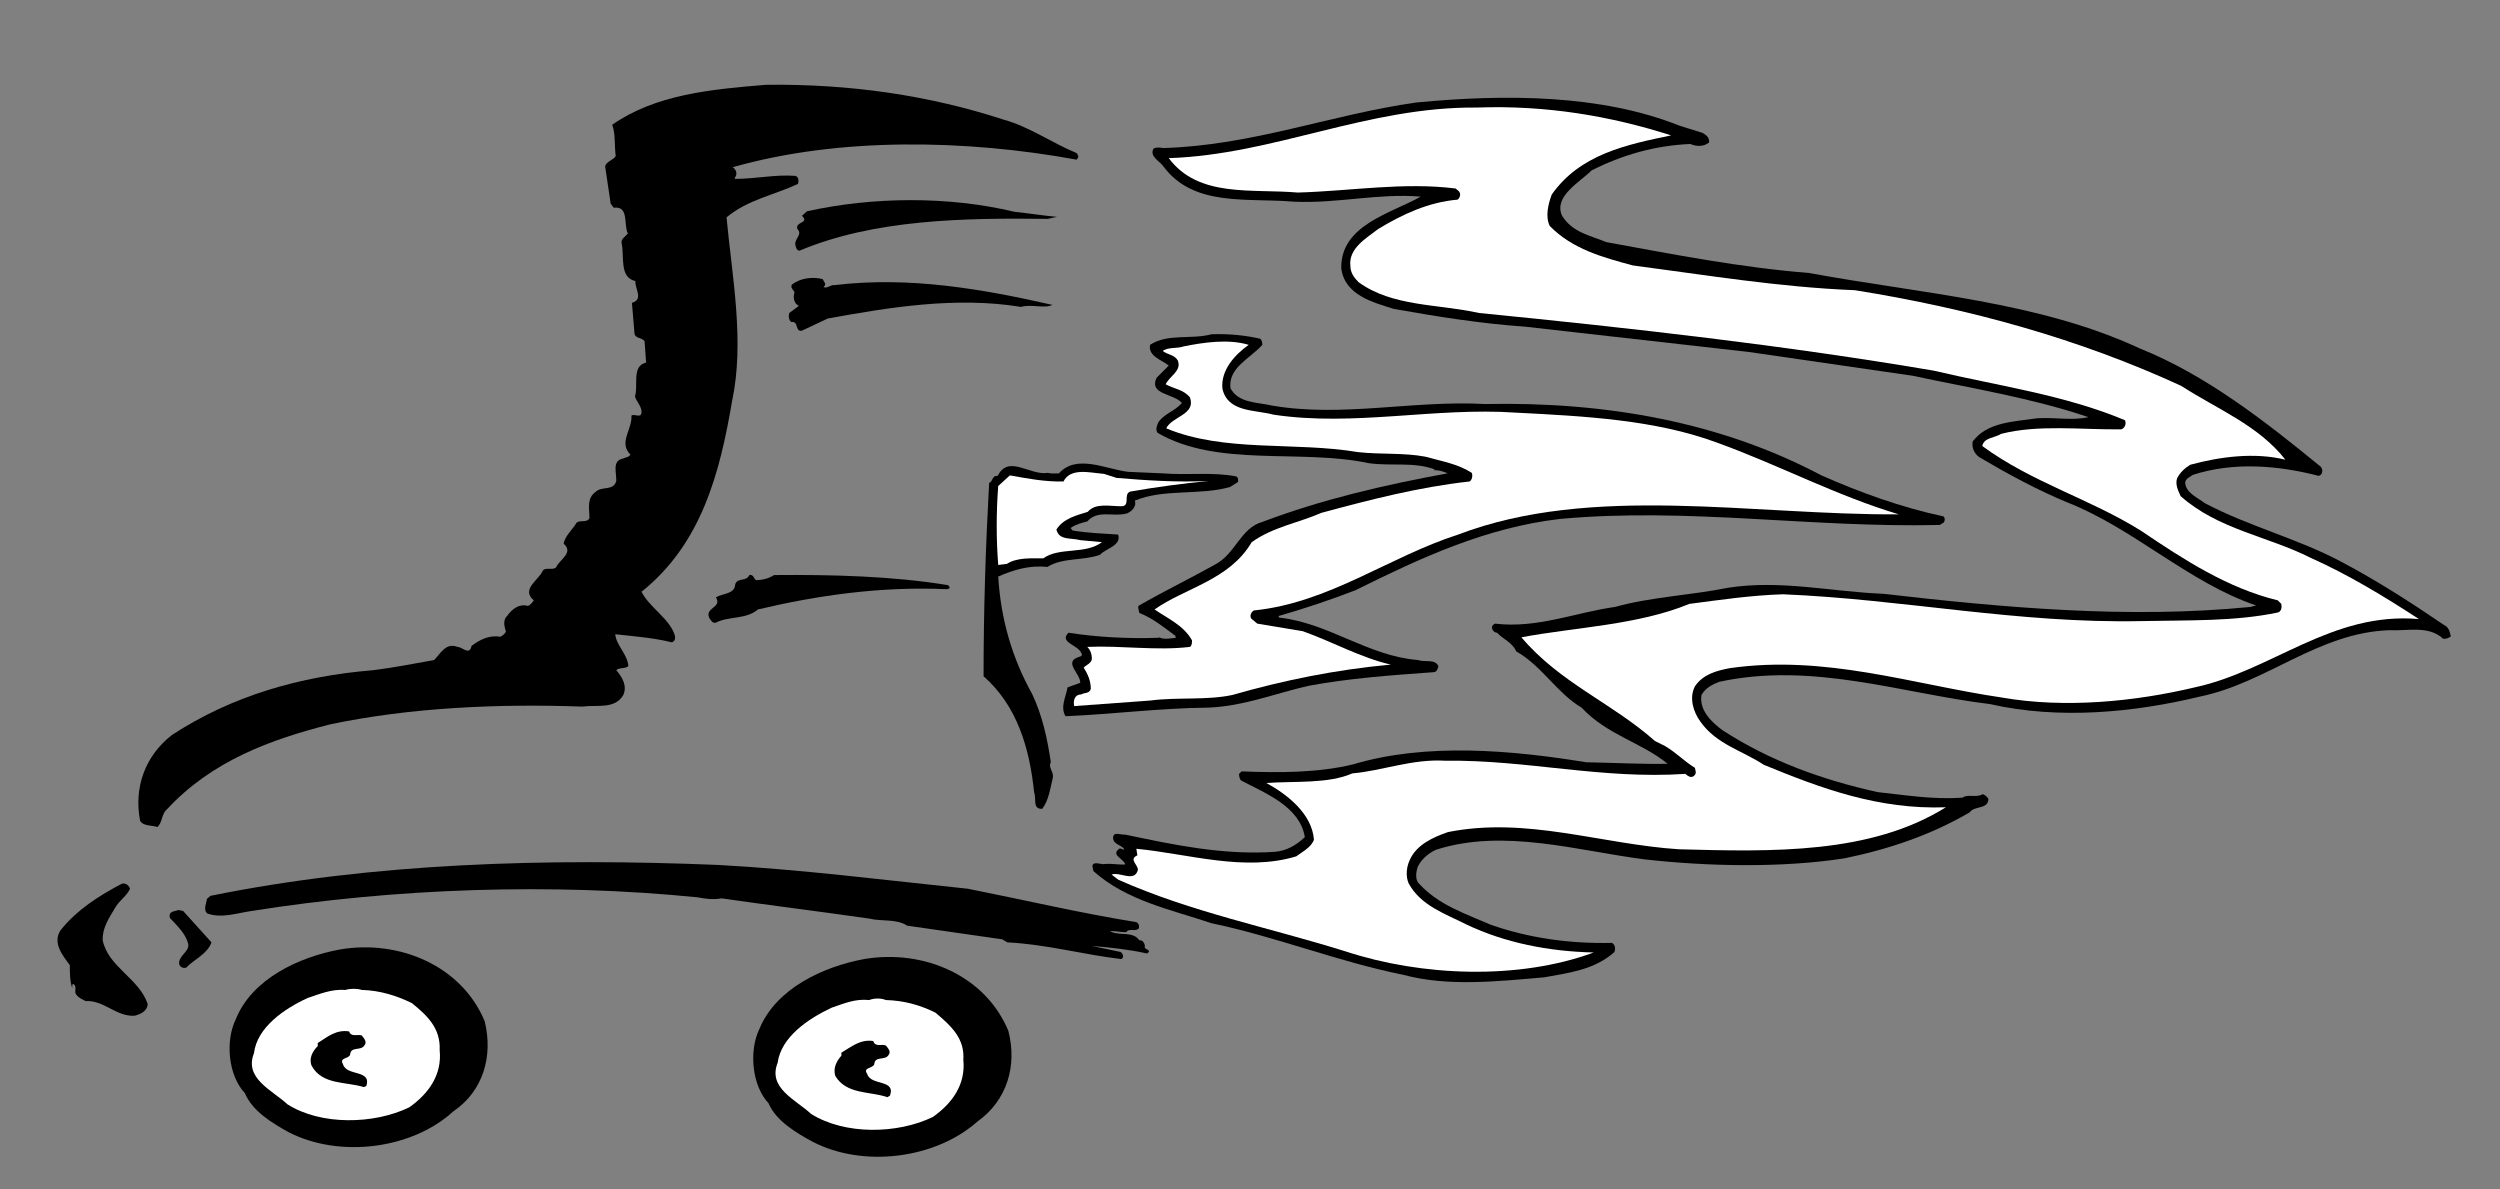
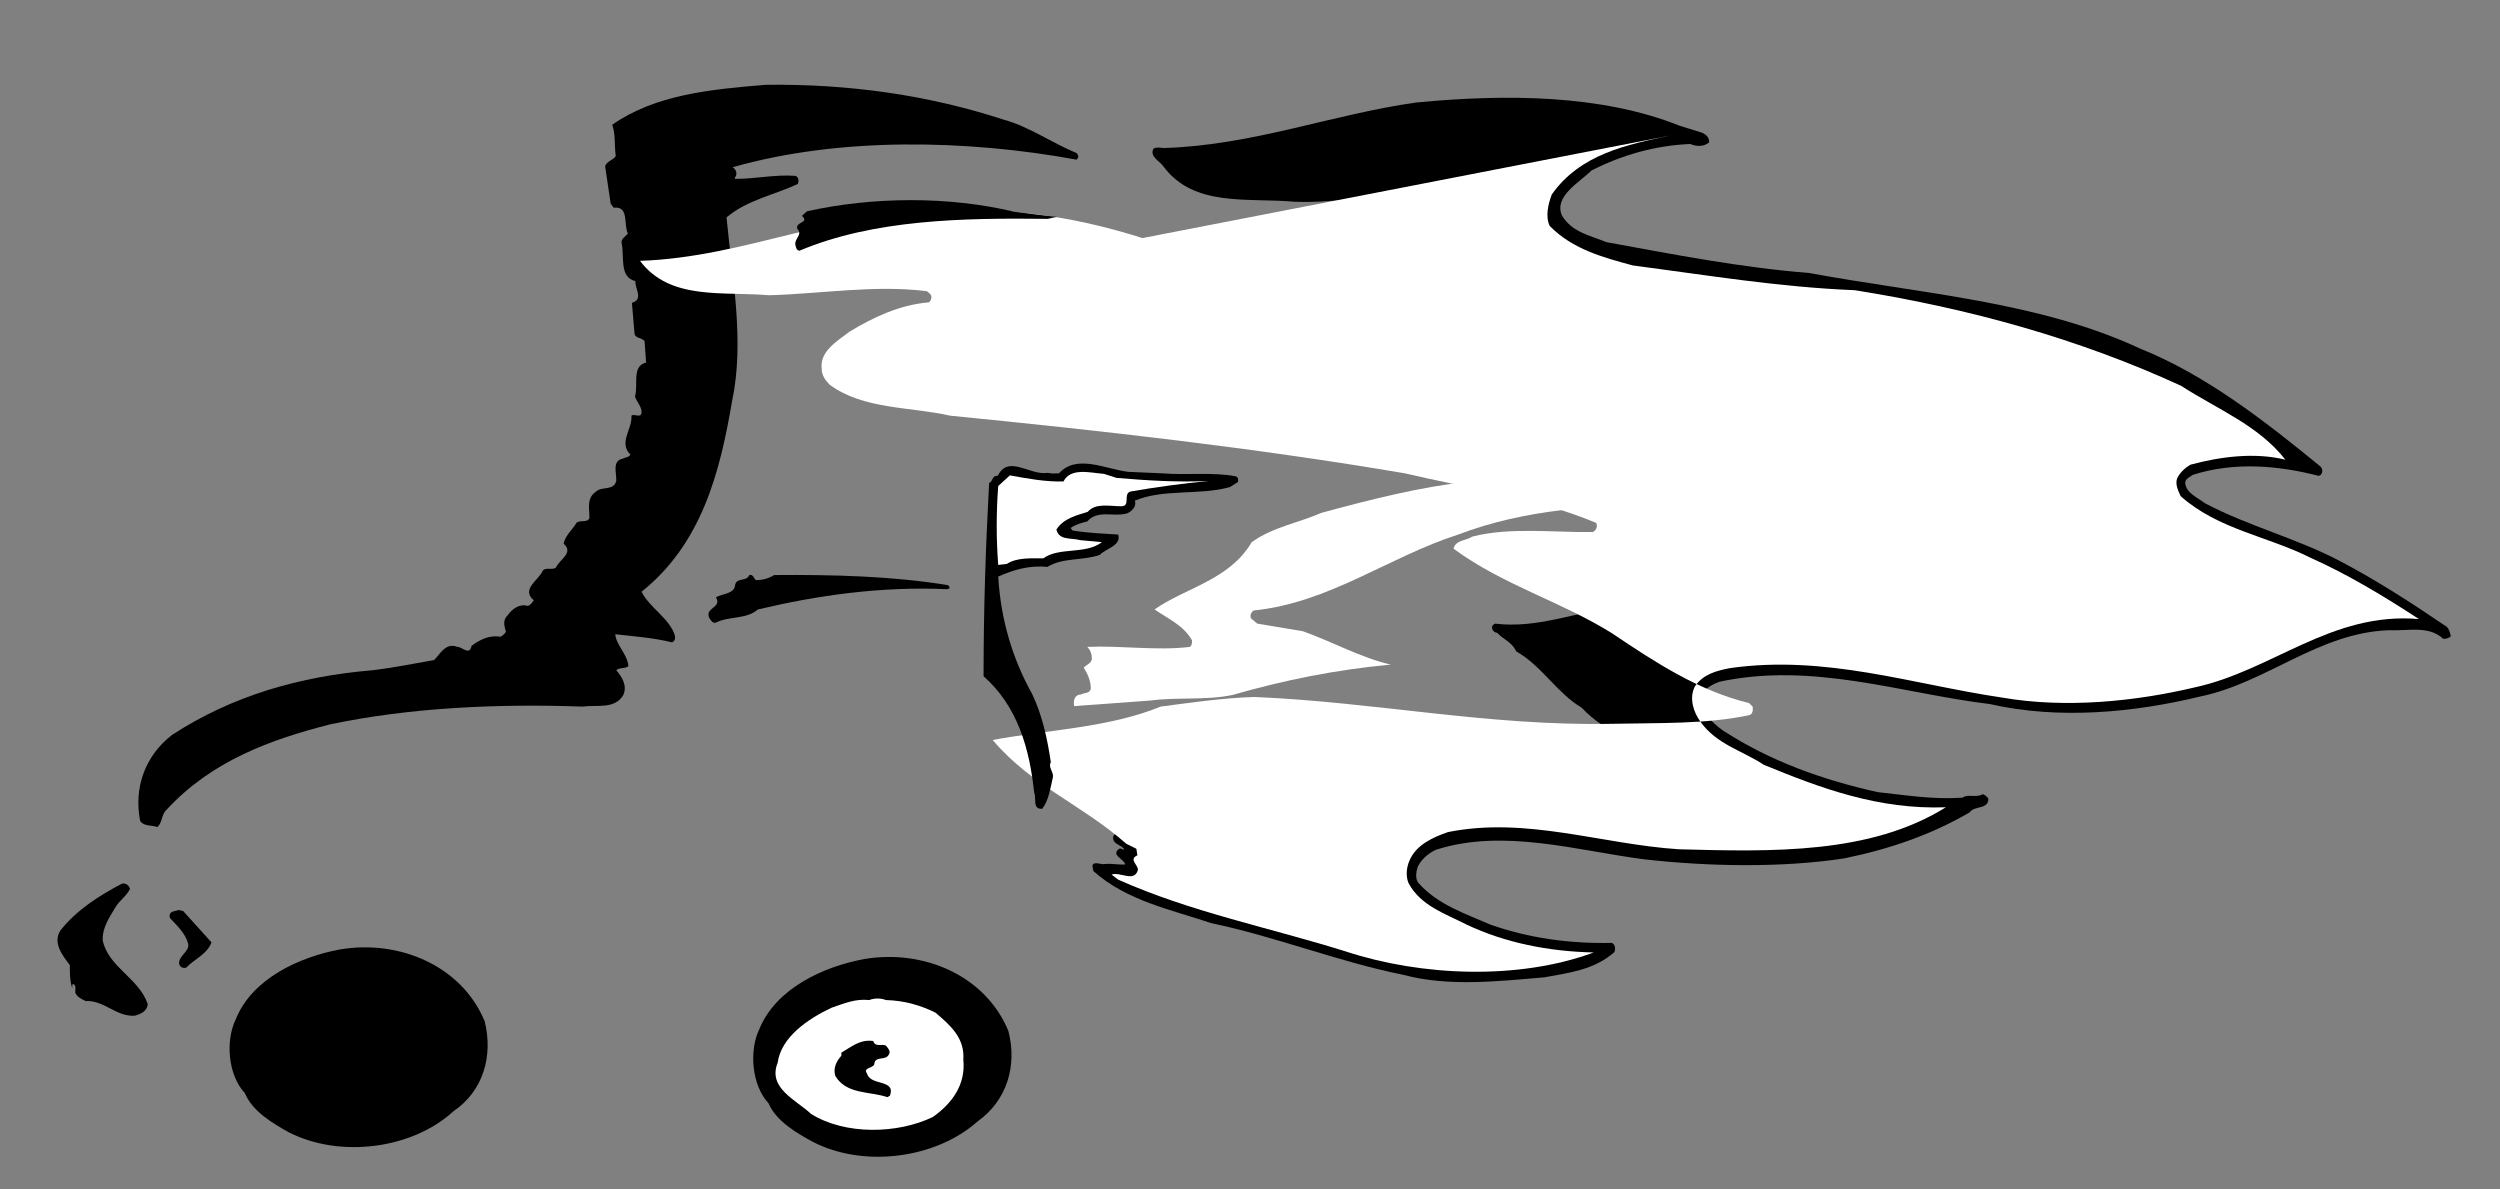
<svg xmlns="http://www.w3.org/2000/svg" viewBox="0 0 658.667 313.333" height="313.333" width="658.667" xml:space="preserve" id="svg2" version="1.1">
  <rect x="0" y="0" width="658.667" height="313.333" fill="#808080" stroke="none" />
  <defs id="defs6" />
  <g transform="matrix(1.333,0,0,-1.333,0,313.333)" id="g10">
    <g transform="scale(0.1)" id="g12">
      <path id="path14" style="fill:#000000;fill-opacity:1;fill-rule:nonzero;stroke:none" d="m 1984,2114 c 51,-14 95,-46 144,-66 2,-3 5,-7 2,-10 l -2,-3 c -218,40 -470,45 -680,-15 7,-4 10,-13 5,-20 -1,0 -1,-3 0,-3 40,0 79,9 119,6 7,-2 7,-11 5,-16 -47,-22 -99,-31 -141,-66 11,-118 36,-245 11,-363 -24,-141 -60,-282 -179,-377 16,-32 56,-53 66,-87 1,-5 0,-11 -6,-13 -36,9 -76,12 -112,16 2,-22 24,-39 26,-63 -7,-6 -17,-2 -24,-8 12,-14 22,-31 14,-49 -17,-29 -52,-19 -81,-23 -168,6 -341,-2 -498,-35 -118,-30 -234,-72 -323,-168 -11,-9 -9,-27 -19,-35 -11,4 -27,1 -34,12 -13,66 10,129 63,170 118,77 252,116 398,128 41,5 80,13 120,20 13,13 23,35 46,26 10,0 24,-18 28,2 16,12 35,22 57,18 4,2 8,5 11,10 -3,10 -7,23 3,32 9,13 24,24 40,19 5,1 9,7 12,11 -26,22 10,40 18,59 6,7 19,0 26,6 6,15 36,29 15,47 3,16 17,27 26,42 8,5 22,-1 25,9 0,19 -6,39 13,52 12,11 35,1 40,21 1,15 -9,40 13,44 5,3 11,2 15,8 -24,24 4,50 2,77 6,5 20,-7 20,8 0,10 -10,20 -13,30 7,23 -7,60 22,67 l -3,42 c -5,8 -19,5 -20,16 l -5,60 c 24,7 5,29 7,43 -32,7 -22,48 -27,73 -3,10 6,14 12,21 -9,17 3,55 -28,51 l -6,8 -11,74 c 3,10 16,12 21,20 -3,22 0,43 -7,62 86,60 195,70 304,79 167,2 323,-21 470,-69" />
      <path id="path16" style="fill:#000000;fill-opacity:1;fill-rule:nonzero;stroke:none" d="m 3365,2088 c 7,-4 14,-9 13,-19 -11,-9 -26,-8 -37,-3 -71,-3 -135,-22 -195,-52 -24,-24 -75,-51 -59,-89 20,-34 57,-40 88,-53 132,-24 263,-50 401,-61 221,-41 453,-56 653,-149 130,-52 247,-143 358,-234 4,-5 4,-11 0,-16 l -4,-2 c -81,21 -168,28 -249,2 -5,-4 -14,-7 -15,-15 1,-21 25,-30 39,-41 87,-46 184,-70 270,-116 70,-37 137,-80 203,-125 9,-4 11,-13 13,-22 -4,-4 -9,-5 -15,-5 -29,27 -70,15 -107,17 -140,-5 -242,-104 -373,-131 -132,-32 -280,-46 -416,-15 -174,21 -350,84 -535,44 -13,-5 -27,-12 -35,-26 -5,-30 20,-54 42,-70 94,-61 198,-98 306,-122 56,-6 109,-15 168,-11 10,8 27,-1 40,7 5,-2 8,-5 11,-9 0,-22 -27,-13 -37,-27 -77,-45 -160,-73 -248,-91 -124,-19 -269,-16 -394,-2 -133,17 -279,62 -413,19 -15,-7 -29,-19 -36,-34 -3,-9 -5,-23 1,-31 39,-44 93,-61 143,-83 74,-26 155,-38 240,-36 7,-4 7,-12 5,-18 -39,-35 -89,-41 -138,-50 -93,-8 -191,-19 -280,5 -129,26 -250,75 -379,102 -80,27 -167,44 -233,103 0,5 -4,10 0,14 7,4 15,-2 24,0 14,1 27,-2 39,-1 -3,12 -29,18 -12,31 4,2 7,-3 10,-1 -5,9 -22,9 -22,23 1,13 15,5 24,6 95,-20 193,-41 296,-34 23,2 42,13 59,29 -10,61 -79,87 -126,112 -3,3 -4,8 -4,13 l 5,5 c 73,-3 152,-3 221,14 144,43 313,28 460,4 56,-1 107,-4 161,-3 -51,42 -120,57 -170,111 -48,28 -79,83 -129,111 -9,19 -25,23 -38,37 -5,0 -10,5 -10,10 -1,4 4,7 6,8 83,-10 158,22 237,33 72,20 150,23 224,38 104,16 204,-8 306,-12 235,-27 483,-50 726,-26 l 11,3 c -133,45 -243,153 -374,204 -60,25 -117,56 -173,89 -11,8 -15,20 -13,31 29,39 82,39 128,46 36,2 67,-5 101,2 -112,38 -231,57 -348,82 l -324,47 -442,50 c -88,6 -174,20 -259,35 -41,13 -97,27 -104,80 -2,86 99,109 157,142 -85,7 -164,-14 -251,-10 -92,8 -197,-11 -257,69 -7,11 -29,20 -20,36 6,3 12,2 19,1 176,5 331,66 500,90 177,17 366,16 521,-46 l 45,-14" />
-       <path id="path18" style="fill:#ffffff;fill-opacity:1;fill-rule:nonzero;stroke:none" d="m 3303,2083 c -87,-18 -180,-37 -236,-117 -7,-19 -13,-43 -4,-62 45,-46 105,-62 164,-78 145,-19 289,-43 439,-49 226,-36 443,-96 645,-189 71,-46 153,-78 206,-146 -61,15 -129,6 -188,-10 -10,-6 -21,-16 -26,-27 -4,-12 2,-24 7,-35 74,-66 172,-79 257,-122 74,-33 145,-76 214,-121 -173,15 -290,-102 -443,-135 -118,-28 -256,-42 -382,-20 -176,26 -348,85 -537,58 -26,-5 -53,-12 -69,-36 -12,-23 -3,-51 11,-70 32,-45 83,-57 125,-85 112,-46 226,-89 360,-84 -149,-93 -343,-88 -528,-83 -153,10 -301,65 -456,34 -29,-10 -63,-25 -76,-56 -6,-13 -8,-31 -2,-45 24,-45 74,-61 115,-82 76,-36 162,-53 251,-55 -149,-55 -341,-47 -490,2 -150,47 -307,78 -450,142 l -13,10 c 17,6 45,-16 52,9 1,10 -19,21 -1,29 l -2,13 c 103,-10 214,-46 316,-15 12,9 30,18 35,33 -4,51 -52,89 -94,112 56,4 122,-2 170,19 59,5 118,29 184,25 161,2 308,-37 474,-26 5,-4 11,-9 17,-4 6,5 3,10 2,16 -20,12 -37,30 -59,43 l -20,10 c -86,76 -188,115 -264,205 107,20 230,24 332,66 61,8 122,17 185,19 240,-10 463,-58 708,-53 92,2 185,-1 270,17 8,2 8,12 7,17 l -7,7 c -99,24 -185,80 -271,138 -101,63 -215,95 -313,167 3,17 25,16 37,24 74,19 159,8 238,9 7,3 10,11 7,18 -119,50 -251,68 -378,98 -294,50 -596,84 -899,114 -80,18 -171,12 -238,61 -9,9 -16,19 -16,32 -4,35 32,55 55,73 48,29 99,53 157,58 5,4 7,12 2,17 l -6,5 c -103,13 -207,-5 -312,-8 -91,8 -196,-11 -255,68 209,7 392,102 609,100 138,5 265,-17 384,-55" />
+       <path id="path18" style="fill:#ffffff;fill-opacity:1;fill-rule:nonzero;stroke:none" d="m 3303,2083 c -87,-18 -180,-37 -236,-117 -7,-19 -13,-43 -4,-62 45,-46 105,-62 164,-78 145,-19 289,-43 439,-49 226,-36 443,-96 645,-189 71,-46 153,-78 206,-146 -61,15 -129,6 -188,-10 -10,-6 -21,-16 -26,-27 -4,-12 2,-24 7,-35 74,-66 172,-79 257,-122 74,-33 145,-76 214,-121 -173,15 -290,-102 -443,-135 -118,-28 -256,-42 -382,-20 -176,26 -348,85 -537,58 -26,-5 -53,-12 -69,-36 -12,-23 -3,-51 11,-70 32,-45 83,-57 125,-85 112,-46 226,-89 360,-84 -149,-93 -343,-88 -528,-83 -153,10 -301,65 -456,34 -29,-10 -63,-25 -76,-56 -6,-13 -8,-31 -2,-45 24,-45 74,-61 115,-82 76,-36 162,-53 251,-55 -149,-55 -341,-47 -490,2 -150,47 -307,78 -450,142 l -13,10 c 17,6 45,-16 52,9 1,10 -19,21 -1,29 l -2,13 l -20,10 c -86,76 -188,115 -264,205 107,20 230,24 332,66 61,8 122,17 185,19 240,-10 463,-58 708,-53 92,2 185,-1 270,17 8,2 8,12 7,17 l -7,7 c -99,24 -185,80 -271,138 -101,63 -215,95 -313,167 3,17 25,16 37,24 74,19 159,8 238,9 7,3 10,11 7,18 -119,50 -251,68 -378,98 -294,50 -596,84 -899,114 -80,18 -171,12 -238,61 -9,9 -16,19 -16,32 -4,35 32,55 55,73 48,29 99,53 157,58 5,4 7,12 2,17 l -6,5 c -103,13 -207,-5 -312,-8 -91,8 -196,-11 -255,68 209,7 392,102 609,100 138,5 265,-17 384,-55" />
      <path id="path20" style="fill:#000000;fill-opacity:1;fill-rule:nonzero;stroke:none" d="m 2005,1932 c 28,-3 60,-8 84,-10 l -18,-4 c -167,2 -344,-1 -491,-63 -6,1 -7,7 -8,12 -2,12 15,20 4,31 -5,15 25,11 9,26 l 10,9 c 131,29 280,30 410,-1" />
-       <path id="path22" style="fill:#000000;fill-opacity:1;fill-rule:nonzero;stroke:none" d="m 1631,1790 c 0,-3 -1,-4 -3,-7 8,-3 13,5 21,4 149,18 294,-8 431,-39 -14,-8 -42,2 -62,-4 -129,21 -261,-1 -382,-23 l -51,-24 c -14,-3 -6,20 -21,17 -5,4 -6,12 -4,18 l 19,14 c -9,4 -12,16 -9,25 2,5 -9,9 -5,17 17,13 40,16 61,11 l 5,-9" />
      <path id="path24" style="fill:#ffffff;fill-opacity:1;fill-rule:nonzero;stroke:none" d="m 1858,1766 h 7 -7" />
      <path id="path26" style="fill:#ffffff;fill-opacity:1;fill-rule:nonzero;stroke:none" d="m 4039,1709 53,-16 -53,16" />
-       <path id="path28" style="fill:#000000;fill-opacity:1;fill-rule:nonzero;stroke:none" d="m 2491,1681 c 3,-3 4,-7 4,-12 -24,-27 -68,-45 -63,-86 17,-30 53,-27 82,-34 139,-24 280,11 421,3 240,5 467,-36 665,-141 77,-34 157,-63 241,-81 4,-3 3,-9 1,-12 l -8,-5 c -255,-6 -496,35 -750,12 -147,-17 -276,-77 -405,-141 -49,-19 -100,-36 -152,-51 l 1,-3 c 99,-11 175,-76 275,-84 13,-5 33,3 40,-12 -1,-5 -3,-12 -10,-12 -83,-6 -167,-12 -247,-27 -66,-15 -127,-40 -197,-43 -98,-1 -188,-13 -283,-17 -11,18 1,39 4,57 l 25,9 c 1,18 -34,41 -3,51 4,1 9,3 5,8 -6,16 -45,21 -25,40 57,-9 118,-12 179,-10 0,1 -2,2 -3,3 9,-8 25,-4 36,-3 l -1,4 c -23,17 -45,35 -71,45 -1,5 -3,9 -2,14 50,29 102,54 152,82 40,21 50,72 93,84 116,44 240,73 366,96 -8,4 -20,7 -26,6 v 2 c -40,15 -85,6 -129,12 -136,29 -299,-9 -418,60 -5,7 -1,15 2,22 13,17 32,21 46,37 -15,19 -66,16 -50,50 l 24,24 c -13,11 -41,18 -37,41 35,23 81,10 122,21 34,1 66,-2 96,-9" />
      <path id="path30" style="fill:#ffffff;fill-opacity:1;fill-rule:nonzero;stroke:none" d="m 2468,1669 c -28,-20 -55,-50 -52,-86 10,-48 65,-42 101,-52 160,-24 318,15 479,4 136,-7 275,-14 397,-59 122,-44 236,-105 360,-142 -288,-2 -606,61 -871,-40 -137,-44 -255,-135 -404,-150 -6,-4 -8,-11 -5,-16 l 12,-10 90,-15 c 59,-21 116,-53 174,-66 -109,-10 -212,-31 -313,-60 -51,-11 -110,-4 -162,-11 l -151,-11 c -2,11 1,23 14,23 6,4 16,1 19,11 0,16 -6,29 -14,42 4,5 17,9 16,19 0,8 -3,16 -9,22 67,3 137,-8 203,0 4,3 4,8 4,13 -17,30 -48,43 -74,61 61,43 148,58 192,133 42,30 92,38 138,58 96,26 193,51 293,62 5,4 6,12 4,17 -28,18 -60,23 -92,32 -42,8 -89,4 -133,9 -125,21 -264,-1 -379,47 12,24 59,27 47,61 -13,16 -32,17 -48,26 7,16 32,26 24,47 -7,12 -20,11 -30,19 12,8 27,4 42,9 40,8 88,15 128,3" />
      <path id="path32" style="fill:#000000;fill-opacity:1;fill-rule:nonzero;stroke:none" d="m 2298,1415 c 48,-4 100,3 145,-6 5,-2 4,-7 4,-11 l -16,-10 c -59,-17 -132,-3 -188,-27 4,-11 -6,-21 -15,-25 -27,-8 -58,8 -79,-16 -12,-3 -23,-6 -33,-13 l 4,-5 c 31,-5 60,-6 90,-8 7,-22 -24,-27 -36,-40 -33,-12 -74,-5 -104,-24 -35,4 -68,-6 -97,-19 5,-85 28,-162 67,-232 20,-42 30,-88 37,-135 -6,-10 6,-19 4,-30 -5,-21 -8,-45 -21,-62 -20,-1 -11,20 -16,32 -9,87 -33,171 -100,230 0,129 4,254 11,382 8,3 5,15 17,14 21,43 64,0 99,6 7,-2 15,-1 22,-1 35,39 93,8 137,3 l 68,-3" />
      <path id="path34" style="fill:#ffffff;fill-opacity:1;fill-rule:nonzero;stroke:none" d="m 2207,1406 c 59,-5 121,-9 182,-6 -51,-5 -104,-12 -155,-21 -15,-5 2,-30 -19,-29 -21,0 -50,7 -65,-11 -22,-7 -48,-13 -62,-35 5,-22 29,-16 47,-21 l 43,-4 c -33,-25 -84,-9 -116,-32 -24,0 -52,2 -72,-11 l -17,-2 c -4,50 -4,105 0,156 l 23,21 c 34,-6 69,-13 106,-12 14,28 53,17 80,15 l 25,-8" />
      <path id="path36" style="fill:#000000;fill-opacity:1;fill-rule:nonzero;stroke:none" d="m 1494,1204 c 13,0 25,3 36,10 115,1 234,-2 344,-20 2,-2 3,-4 3,-6 l -5,-2 c -130,6 -256,-12 -374,-40 -23,-20 -58,-13 -83,-26 -7,-2 -10,5 -13,9 -10,21 26,20 13,41 13,8 37,6 38,25 4,15 22,5 28,19 8,2 9,-7 13,-10" />
-       <path id="path38" style="fill:#000000;fill-opacity:1;fill-rule:nonzero;stroke:none" d="m 1913,594 c 111,-22 221,-48 333,-66 5,-3 6,-7 5,-12 -6,-8 -20,1 -25,-8 -11,0 -22,3 -32,2 18,-10 45,1 58,-18 7,1 10,-6 11,-11 -4,-8 16,-7 4,-15 -35,8 -74,12 -109,15 l 57,-12 c 4,-3 6,-8 4,-12 l -3,-2 c -76,9 -147,29 -225,33 l -10,6 -188,27 c -21,14 -51,8 -75,14 -97,14 -195,26 -292,40 -15,-3 -32,-1 -47,2 -289,29 -599,18 -882,-27 -28,-4 -59,-15 -87,-5 -9,7 -2,20 -1,29 l 7,6 c 320,65 665,75 1004,61 165,-9 329,-30 493,-47" />
      <path id="path40" style="fill:#000000;fill-opacity:1;fill-rule:nonzero;stroke:none" d="m 257,594 c -6,-14 -22,-24 -29,-37 -12,-20 -26,-40 -25,-65 11,-53 72,-75 89,-126 -1,-14 -14,-20 -26,-23 -37,-2 -60,31 -97,29 -7,4 -16,7 -20,16 -1,6 3,15 -5,18 -2,-3 -1,-6 -1,-9 -5,14 -5,31 -5,46 -14,19 -34,43 -19,68 32,41 78,70 122,93 8,2 14,-4 16,-10" />
      <path id="path42" style="fill:#000000;fill-opacity:1;fill-rule:nonzero;stroke:none" d="m 418,488 c -8,-23 -35,-34 -50,-50 -7,-2 -13,2 -14,8 -1,16 21,24 18,39 -5,20 -21,35 -36,51 -4,14 9,13 17,16 l 9,-2 56,-62" />
      <path id="path44" style="fill:#000000;fill-opacity:1;fill-rule:nonzero;stroke:none" d="M 958,332 C 975,263 955,194 896,154 814,79 671,61 570,113 c -32,18 -71,41 -86,77 -33,35 -39,103 -18,146 32,80 125,123 206,138 118,20 241,-33 286,-142" />
      <path id="path46" style="fill:#000000;fill-opacity:1;fill-rule:nonzero;stroke:none" d="m 1993,313 c 18,-69 -3,-138 -61,-179 -83,-74 -226,-92 -326,-40 -33,18 -72,41 -87,76 -33,35 -39,104 -18,147 33,80 126,123 207,138 118,20 240,-33 285,-142" />
-       <path id="path48" style="fill:#ffffff;fill-opacity:1;fill-rule:nonzero;stroke:none" d="m 814,368 c 31,-25 57,-50 55,-93 5,-49 -22,-86 -60,-113 -70,-34 -175,-36 -241,6 -30,28 -86,51 -66,101 6,51 60,88 106,109 24,8 47,18 75,16 9,3 23,3 32,0 36,-1 68,-11 99,-26" />
      <path id="path50" style="fill:#ffffff;fill-opacity:1;fill-rule:nonzero;stroke:none" d="m 1849,349 c 31,-26 58,-51 55,-93 5,-49 -22,-86 -60,-113 -70,-34 -174,-36 -241,6 -30,28 -86,51 -66,101 7,51 60,87 107,109 24,8 46,18 74,15 10,4 23,4 33,0 36,-1 68,-10 98,-25" />
-       <path id="path52" style="fill:#000000;fill-opacity:1;fill-rule:nonzero;stroke:none" d="m 715,304 c 5,-6 11,-13 5,-20 -7,-11 -27,-1 -28,-18 -3,-9 -22,-5 -14,-19 7,-24 57,-10 46,-43 l -5,-2 c -36,11 -82,4 -103,42 -6,15 2,29 12,39 v 6 c 19,12 36,27 62,23 4,-12 17,-5 25,-8" />
      <path id="path54" style="fill:#000000;fill-opacity:1;fill-rule:nonzero;stroke:none" d="m 1751,284 c 4,-5 11,-12 5,-19 -7,-11 -27,-1 -28,-18 -4,-9 -23,-6 -14,-19 7,-24 57,-10 45,-43 l -5,-3 c -35,12 -81,5 -103,42 -5,16 3,30 12,40 v 6 c 19,11 37,27 63,23 4,-13 17,-5 25,-9" />
      <path id="path56" style="fill:#000000;fill-opacity:1;fill-rule:nonzero;stroke:none" d="m 4901,2 h 14 -14" />
    </g>
  </g>
</svg>